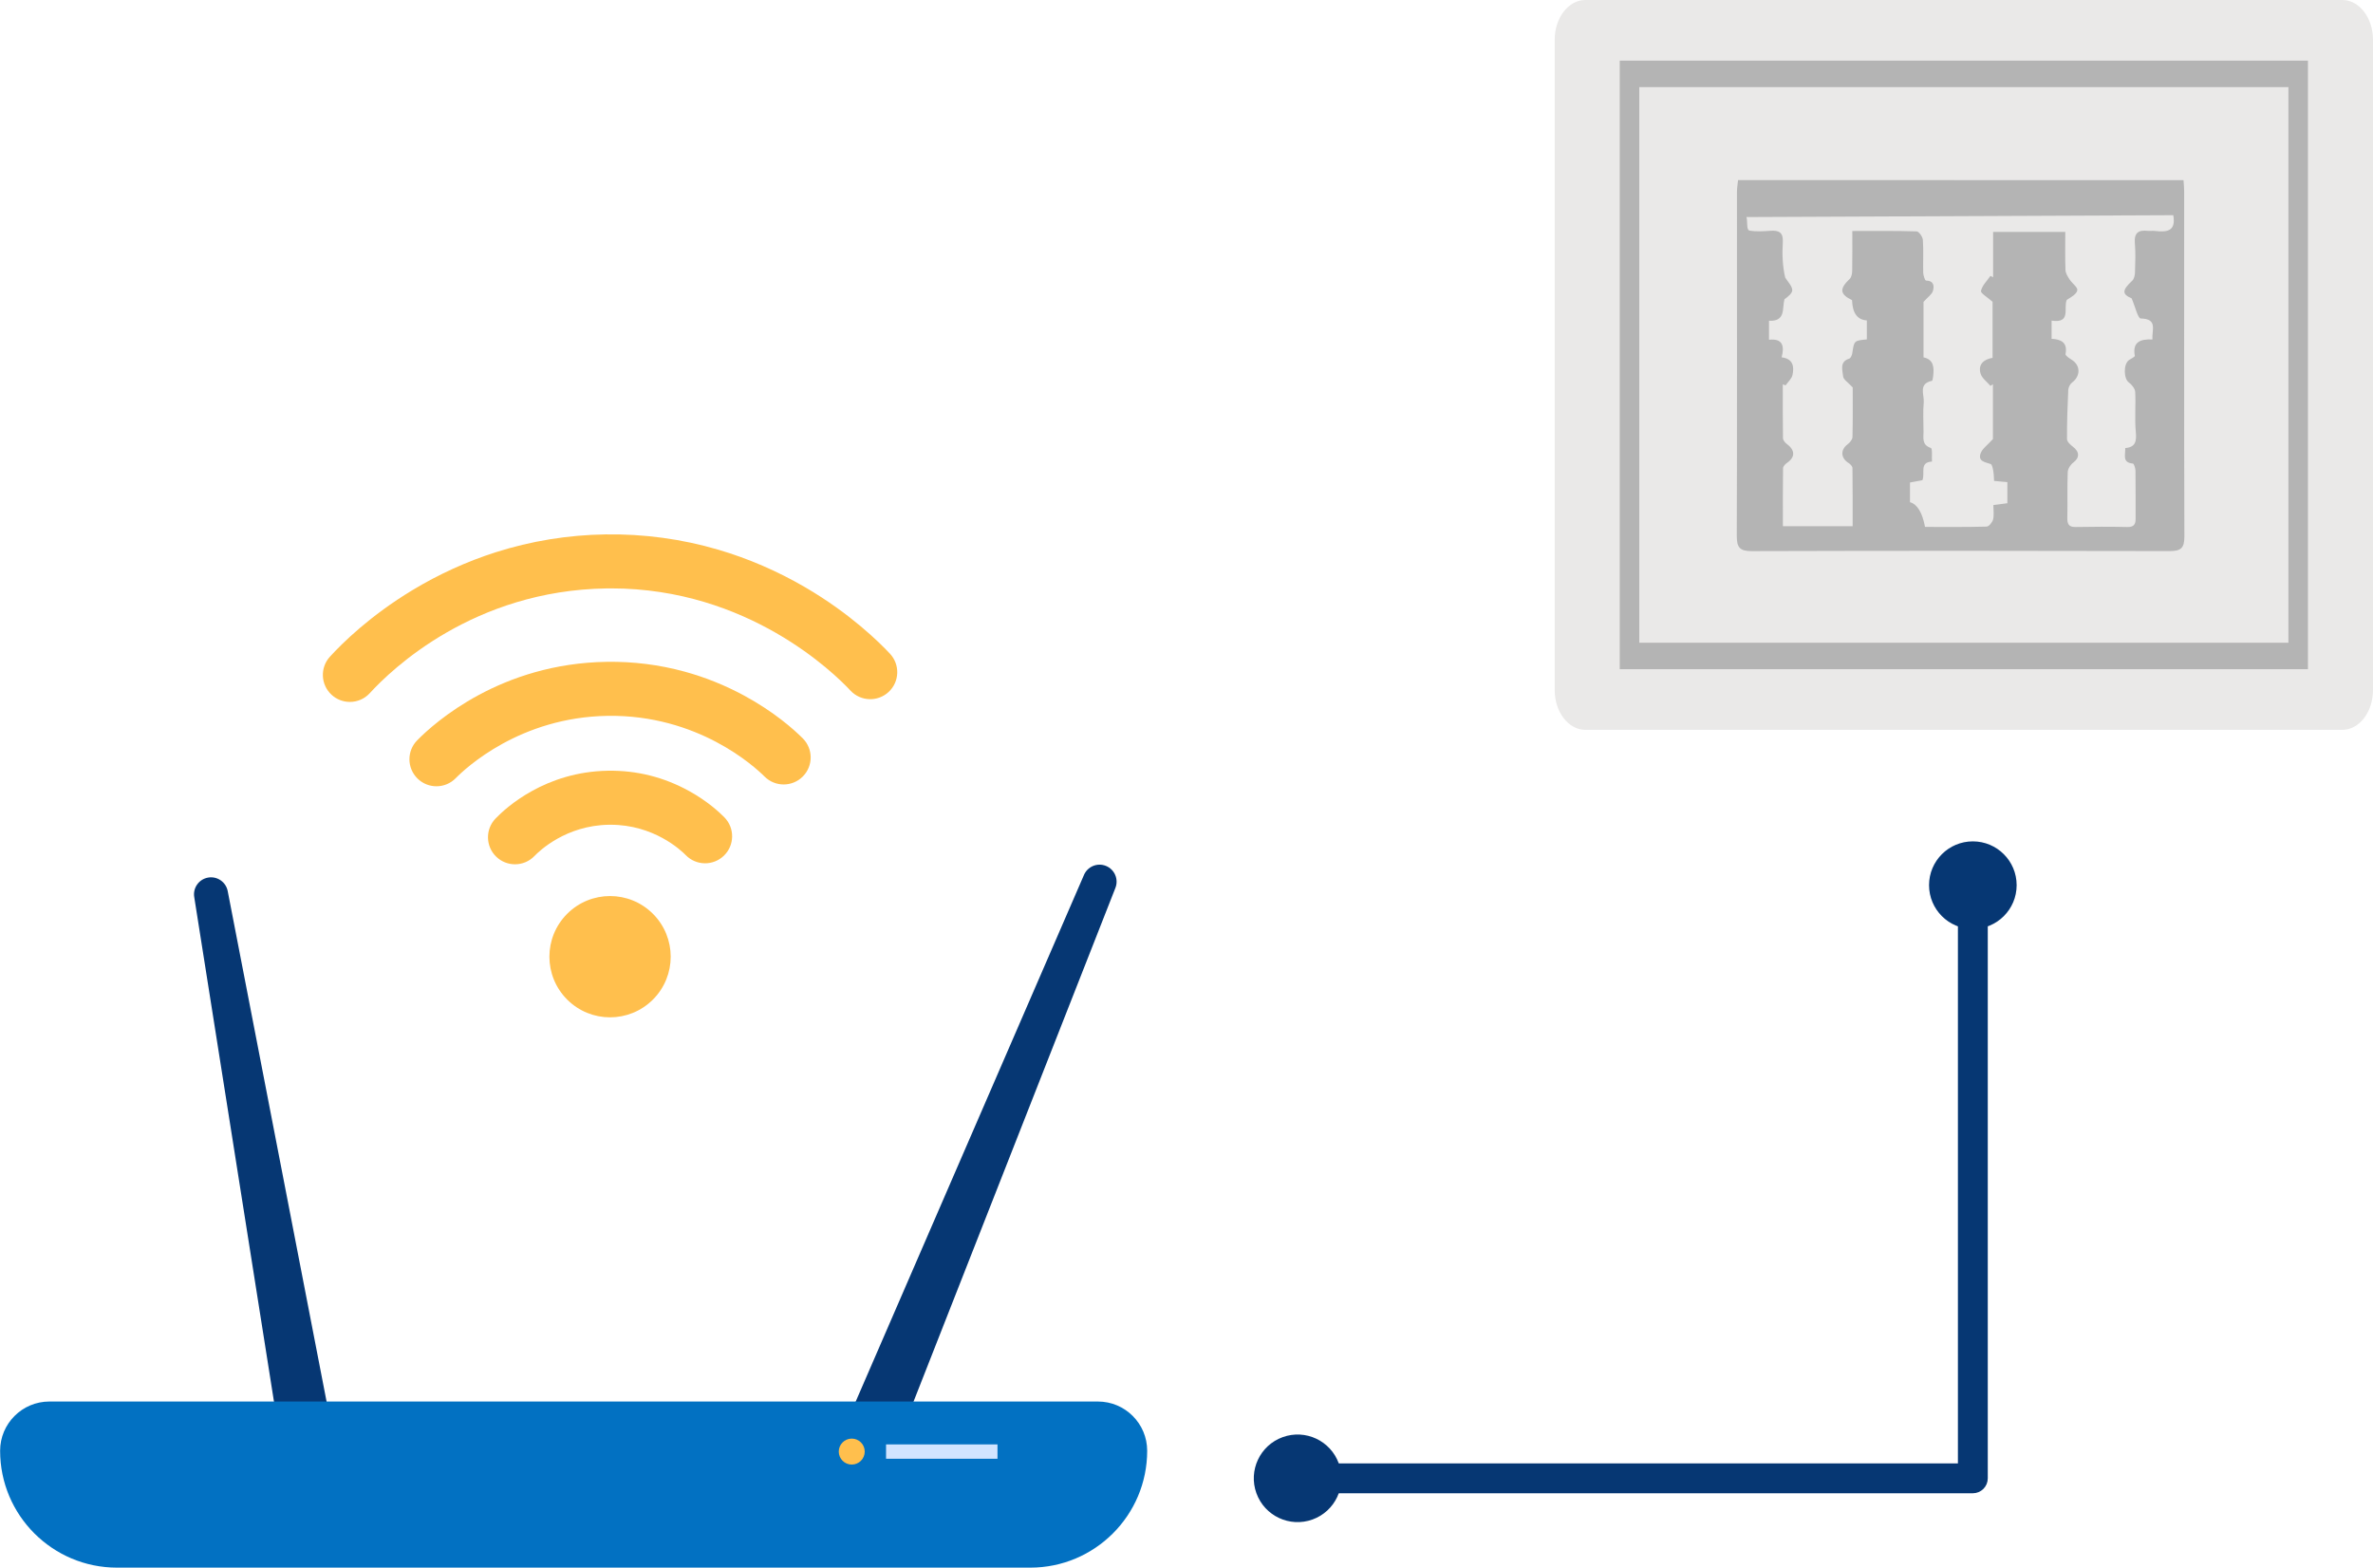
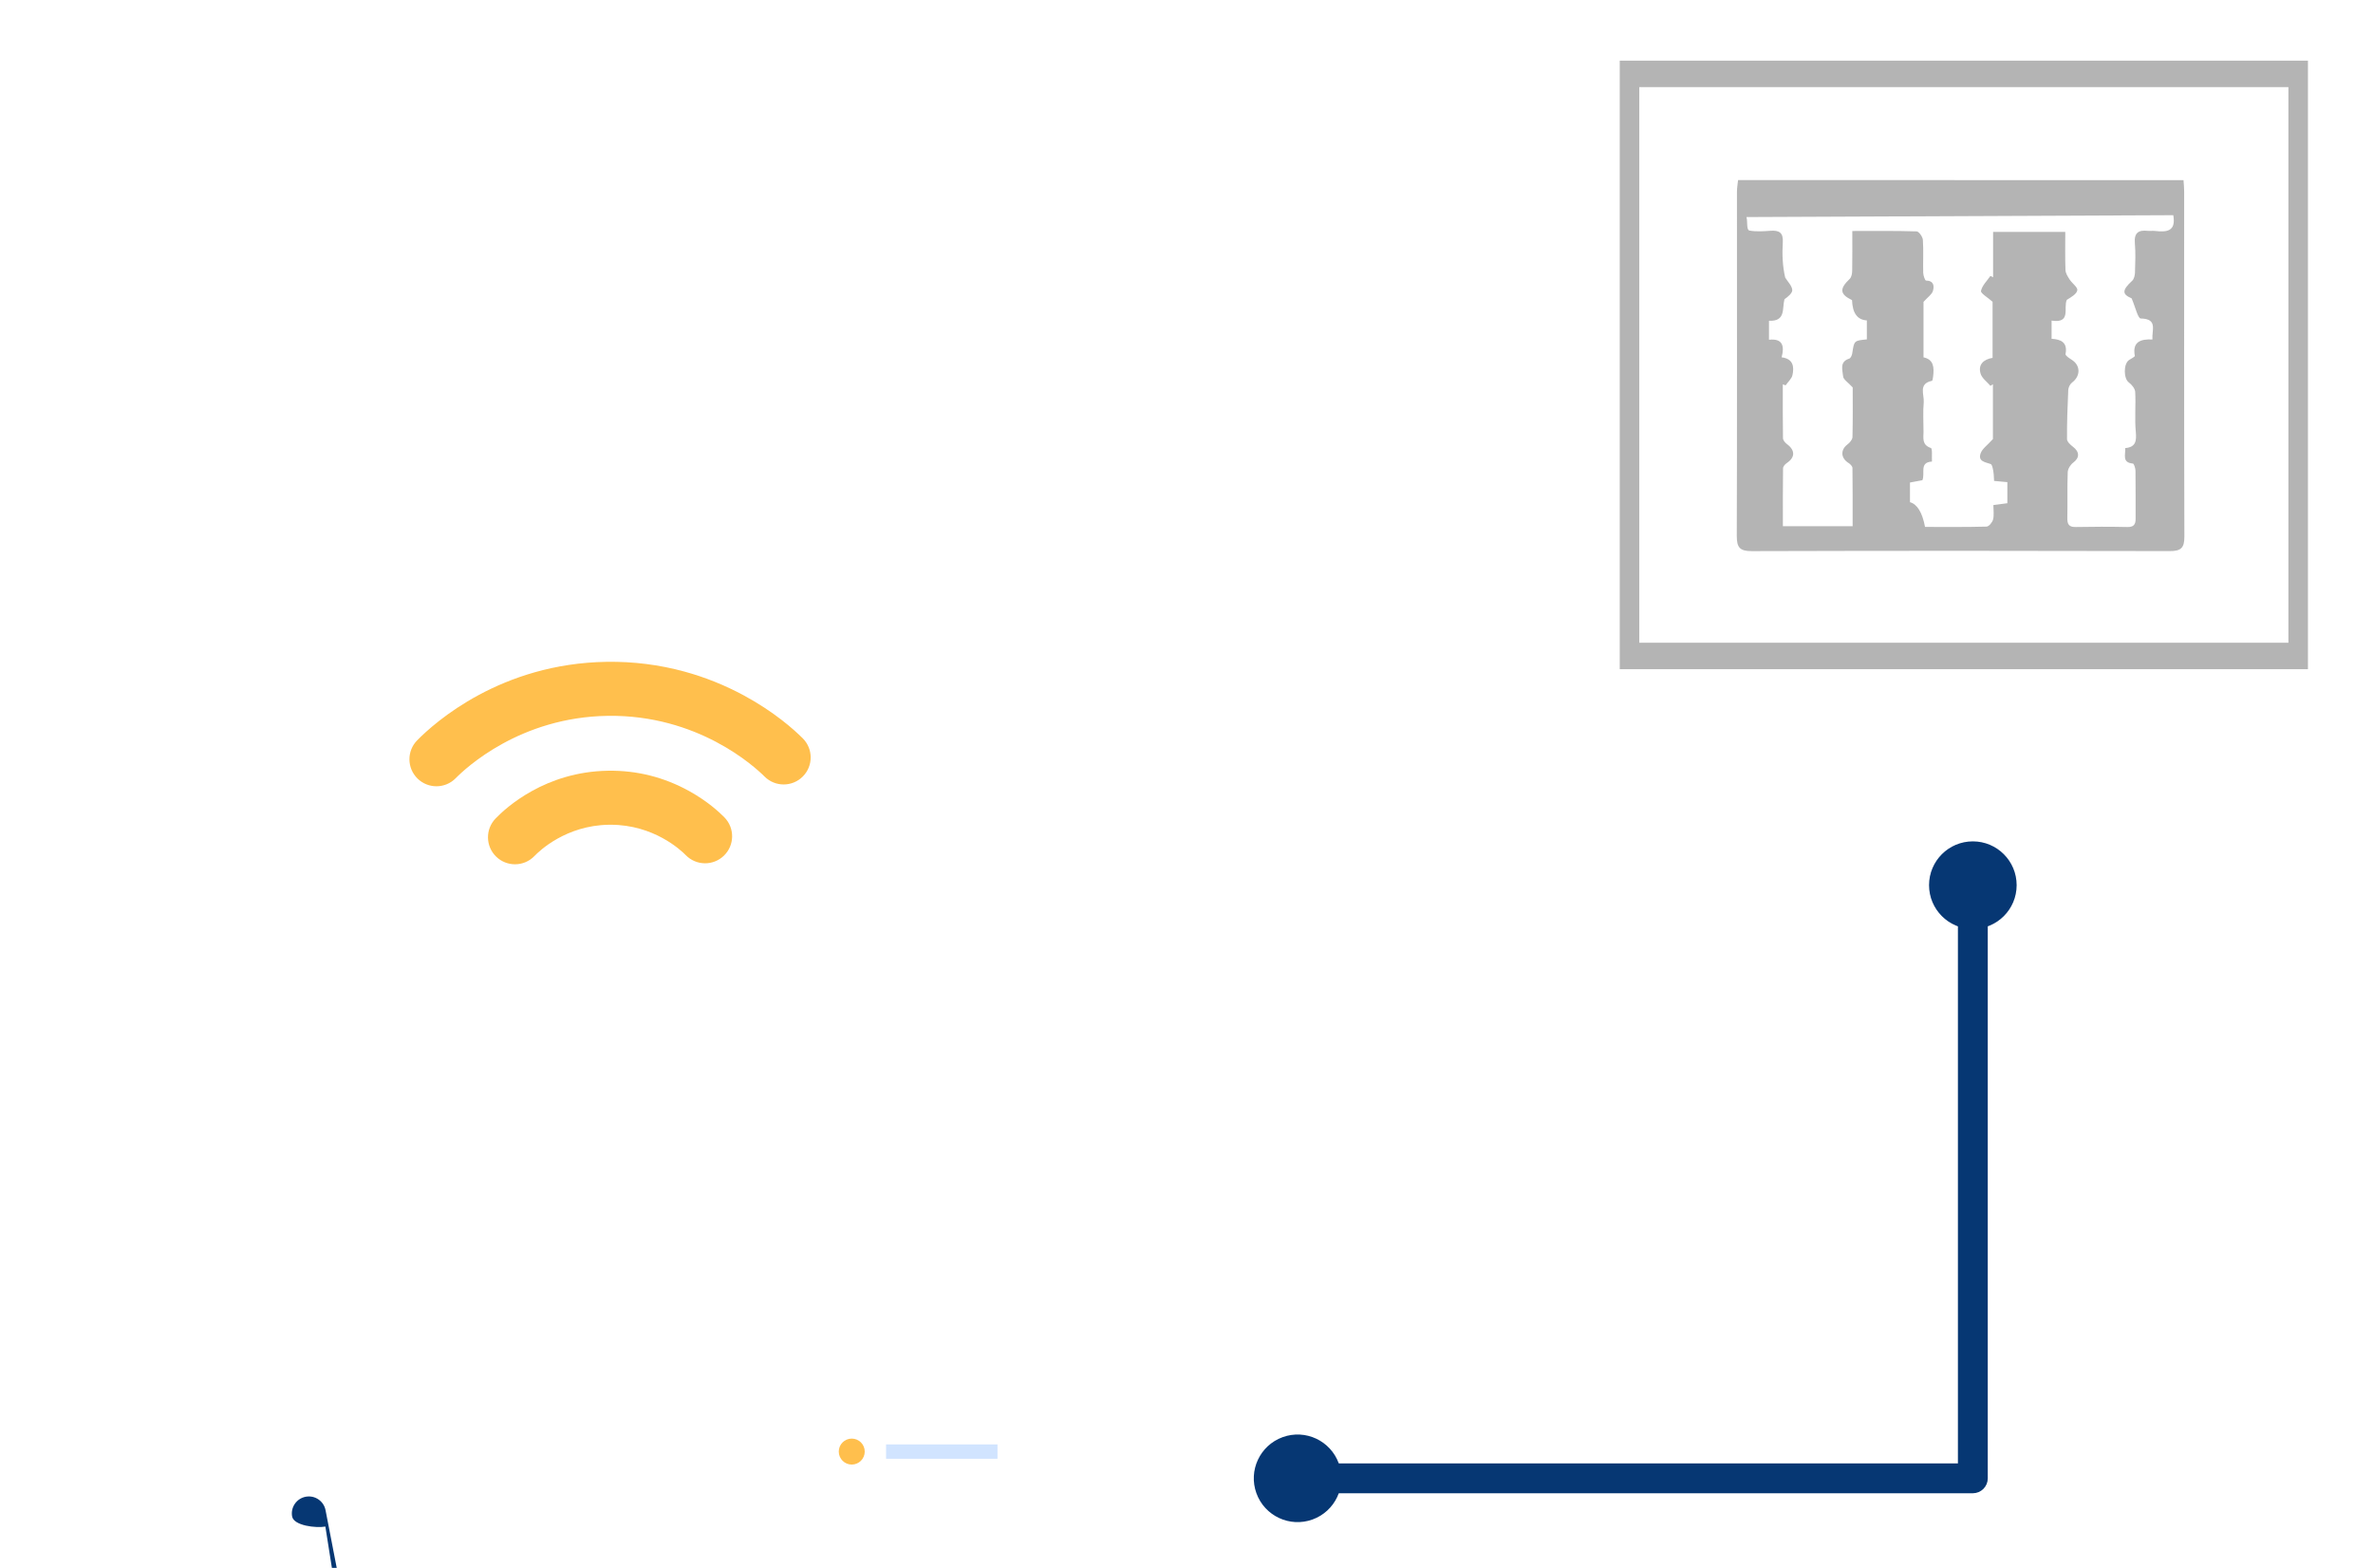
<svg xmlns="http://www.w3.org/2000/svg" xmlns:ns1="http://sodipodi.sourceforge.net/DTD/sodipodi-0.dtd" xmlns:ns2="http://www.inkscape.org/namespaces/inkscape" id="_06" data-name="06" viewBox="0 0 2655.953 1754.878" version="1.1" ns1:docname="festnetz-router.svg" width="2655.953" height="1754.878" ns2:version="1.3.2 (091e20e, 2023-11-25)">
  <defs id="defs8" />
  <ns1:namedview id="namedview8" pagecolor="#ffffff" bordercolor="#000000" borderopacity="0.25" ns2:showpageshadow="2" ns2:pageopacity="0.0" ns2:pagecheckerboard="0" ns2:deskcolor="#d1d1d1" ns2:zoom="0.10139173" ns2:cx="1045.4501" ns2:cy="917.23455" ns2:window-width="1728" ns2:window-height="975" ns2:window-x="187" ns2:window-y="88" ns2:window-maximized="0" ns2:current-layer="_06" />
  <g id="g5" transform="translate(-758.637,-250.586)">
    <path d="m 2966.719,1916.98 h -757.965 c -6.466,0 -11.708,-5.242 -11.708,-11.708 0,-6.466 5.242,-11.708 11.708,-11.708 h 746.257 v -654.419 c 0,-6.466 5.242,-11.708 11.708,-11.708 6.466,0 11.708,5.242 11.708,11.708 v 666.127 c 0,6.466 -5.243,11.708 -11.708,11.708 z" fill="#063773" stroke="#063773" stroke-miterlimit="10" stroke-width="10" id="path4" />
    <path d="m 2922.698,1241.345 c 0,-24.309 19.713,-44.022 44.021,-44.022 24.308,0 44.022,19.712 44.022,44.022 0,24.31 -19.713,44.02 -44.022,44.02 -24.309,0 -44.021,-19.712 -44.021,-44.02 z" fill="#063773" stroke="#063773" stroke-miterlimit="10" stroke-width="10" id="path5" />
    <circle cx="2210.954" cy="1905.271" r="44.021" transform="rotate(-19.903,2210.928,1905.256)" fill="#063773" stroke="#063773" stroke-miterlimit="10" stroke-width="10" id="circle5" />
  </g>
  <g id="g8" transform="translate(-758.637,-250.586)">
    <g id="g7">
-       <path d="m 2498.703,295.144 v 727.783 c 0,24.609 15.377,44.558 34.346,44.558 h 847.195 c 18.969,0 34.346,-19.949 34.346,-44.558 V 295.144 c 0,-24.609 -15.377,-44.558 -34.346,-44.558 h -847.195 c -18.969,0 -34.346,19.949 -34.346,44.558 z" fill="#eae9e8" stroke-width="0" id="path6" />
      <path d="m 2571.515,318.463 v 681.144 h 770.264 V 318.463 Z m 748.394,651.529 H 2593.383 V 348.078 h 726.526 z" fill="#b4b4b4" stroke-width="0" id="path7" />
    </g>
    <path d="m 3191.065,491.454 c 3.261,18.417 -7.53,19.128 -20.728,17.604 -2.593,-0.299 -5.28,0.21 -7.873,-0.091 -10.453,-1.212 -15.393,2.333 -14.409,13.802 0.933,10.874 0.483,21.893 0.137,32.832 -0.1,3.158 -1.014,7.266 -3.136,9.223 -11.685,10.776 -11.277,15.112 -0.622,19.703 4.099,9.509 7.01,22.478 10.152,22.534 19.484,0.35 12.311,12.916 13.121,23.495 -13.427,-0.645 -22.58,2.709 -19.719,18.288 0.209,1.139 -4.171,3.155 -6.454,4.711 -6.394,4.359 -6.099,20.762 -0.3,25.032 3.323,2.447 7.003,6.916 7.206,10.656 0.809,14.849 -0.727,29.866 0.654,44.63 0.96,10.264 0.027,17.188 -11.816,18.265 0.403,7.578 -3.779,16.21 8.559,17.299 1.243,0.11 2.877,5.208 2.917,8.011 0.26,17.955 0.075,35.915 0.145,53.873 0.025,6.41 -2.255,9.308 -9.341,9.149 -19.261,-0.433 -38.542,-0.369 -57.807,-0.007 -7.833,0.147 -9.415,-3.478 -9.272,-10.368 0.355,-17.025 -0.215,-34.075 0.444,-51.082 0.143,-3.681 3.066,-8.322 6.134,-10.608 7.227,-5.388 7.305,-12.008 -0.31,-17.802 -2.836,-2.158 -6.611,-5.633 -6.629,-8.529 -0.114,-18.311 0.534,-36.637 1.395,-54.936 0.135,-2.873 1.912,-6.591 4.159,-8.284 9.887,-7.446 9.726,-19.463 -0.615,-25.817 -2.61,-1.604 -6.913,-4.57 -6.602,-6.159 2.585,-13.206 -5.336,-16.523 -15.609,-17.085 v -20.352 c 22.468,3.372 12.879,-14.38 17.047,-23.241 4.755,-2.982 10.948,-6.351 11.747,-10.709 0.616,-3.359 -5.837,-7.772 -8.595,-12.071 -2.077,-3.237 -4.517,-6.989 -4.651,-10.592 -0.531,-14.245 -0.218,-28.522 -0.218,-42.703 h -80.783 v 50.791 l -2.995,-1.534 c -3.777,5.545 -9.302,10.734 -10.539,16.798 -0.558,2.736 7.425,7.216 12.952,12.179 v 62.747 c -9.741,1.656 -16.542,7.233 -13.4,17.732 1.547,5.172 7.207,9.113 11.006,13.611 0.929,-0.578 1.858,-1.155 2.788,-1.733 v 61.296 c -6.151,6.87 -11.886,10.704 -13.748,15.922 -3.26,9.136 4.955,9.823 11.162,12.011 1.732,0.611 2.478,5.044 2.984,7.848 0.659,3.652 0.627,7.429 0.888,11.088 5.621,0.507 9.86,0.889 14.855,1.339 v 23.609 c -5.386,0.714 -9.969,1.321 -15.649,2.073 0,5.854 0.913,11.258 -0.324,16.113 -0.814,3.192 -4.667,7.915 -7.266,7.986 -23.053,0.625 -46.13,0.363 -68.888,0.363 q -4.617,-24.271 -16.858,-27.689 v -22.022 c 5.334,-0.99 9.853,-1.829 13.901,-2.58 3.347,-7.825 -3.814,-20.016 10.7,-20.871 -0.331,-5.283 0.688,-14.538 -1.217,-15.185 -10.231,-3.475 -8.231,-11.045 -8.236,-18.261 -0.01,-10.951 -0.747,-21.971 0.239,-32.832 0.775,-8.53 -6.433,-20.805 9.146,-24.085 0.765,-0.161 1.149,-3.093 1.357,-4.779 1.225,-9.92 0.83,-19.107 -10.748,-21.507 v -62.095 c 4.84,-5.376 9.294,-8.262 10.498,-12.153 1.699,-5.491 1.135,-11.486 -7.68,-11.705 -1.174,-0.029 -3.073,-5.654 -3.156,-8.728 -0.329,-12.251 0.459,-24.553 -0.368,-36.756 -0.235,-3.468 -4.45,-9.463 -6.989,-9.543 -23.489,-0.74 -47.01,-0.437 -72.002,-0.437 0,15.809 0.155,30.143 -0.123,44.469 -0.06,3.096 -0.726,7.161 -2.735,9.077 -11.716,11.172 -11.25,17.166 2.574,23.847 q 0.716,21.823 16.561,22.677 v 21.26 c -14.311,1.377 -14.204,1.393 -16.328,15.585 -0.324,2.164 -1.744,5.413 -3.368,5.932 -11.316,3.615 -7.387,12.951 -6.846,19.914 0.276,3.548 5.589,6.705 10.717,12.334 0,16.243 0.226,35.919 -0.253,55.577 -0.069,2.817 -2.995,6.285 -5.543,8.189 -8.13,6.076 -7.65,15.369 1.262,20.893 1.901,1.178 4.241,3.643 4.267,5.544 0.3,21.693 0.191,43.391 0.191,65.13 h -78.064 c 0,-22.071 -0.109,-43.407 0.18,-64.737 0.027,-1.992 2.15,-4.579 4.013,-5.817 9.67,-6.424 9.77,-14.396 0.304,-21.398 -2.023,-1.497 -4.341,-4.284 -4.378,-6.512 -0.338,-20.097 -0.198,-40.201 -0.198,-60.303 l 3.162,1.091 c 2.653,-3.831 6.76,-7.35 7.664,-11.557 2.016,-9.386 0.787,-18.213 -12.138,-19.79 3.376,-12.874 1.045,-21.359 -14.164,-19.67 v -21.228 c 19.099,0.86 14.558,-13.888 17.315,-24.088 4.107,-2.919 9.097,-6.995 8.736,-10.525 -0.49,-4.8 -5.069,-9.183 -7.894,-13.744 -2.902,-12.304 -3.568,-25.894 -2.694,-39.384 0.711,-10.972 -4.068,-13.708 -13.801,-13.006 -7.844,0.565 -15.941,1.143 -23.563,-0.258 -3.614,-0.664 -1.822,-11.265 -3.358,-15.097 m -9.346,-41.383 c -0.429,4.38 -1.233,8.76 -1.234,13.14 -0.026,128.35 0.203,256.701 -0.195,385.05 -0.041,13.079 3.359,17.153 16.88,17.113 155.917,-0.465 311.837,-0.432 467.755,-0.041 12.656,0.032 16.365,-3.629 16.325,-16.302 -0.406,-128.787 -0.224,-257.576 -0.25,-386.365 0,-4.175 -0.47,-8.349 -0.72,-12.524" fill="#b4b4b4" stroke-width="0" id="path8" />
  </g>
  <g id="g52" transform="matrix(0.77,0,0,0.77,234.982,1338.074)">
    <g id="g5-2" transform="translate(-875.296,-1491.143)">
-       <circle cx="1456.874" cy="1144.056" r="88.152" transform="rotate(-45,1456.874,1144.056)" fill="#ffbf4d" stroke-width="0" id="circle3" />
      <path d="m 1204.523,896.337 c -9.939,0 -19.881,-3.749 -27.529,-11.266 -15.467,-15.205 -15.679,-40.069 -0.474,-55.536 25.757,-26.2 121.759,-111.861 275.685,-114.109 38.357,-0.557 76.318,4.219 112.843,14.203 29.822,8.153 58.868,19.815 86.329,34.664 43.778,23.671 72.393,49.192 85.554,62.298 15.368,15.304 15.42,40.169 0.115,55.538 -15.305,15.367 -40.168,15.42 -55.538,0.115 -15.141,-15.078 -97.333,-90.204 -228.157,-88.285 -127.196,1.858 -206.264,75.828 -220.823,90.637 -7.687,7.819 -17.845,11.74 -28.007,11.74 z" fill="#ffbf4d" stroke-width="0" id="path3-4" />
-       <path d="m 1078.683,773.716 c -9.457,0 -18.941,-3.395 -26.474,-10.275 -16.014,-14.627 -17.138,-39.467 -2.511,-55.481 18.455,-20.205 58.551,-59.622 119.731,-96.599 38.45,-23.239 79.238,-41.811 121.232,-55.199 51.406,-16.389 105.041,-25.121 159.415,-25.954 55.904,-0.85 111.231,6.657 164.44,22.331 43.392,12.783 85.645,31.054 125.584,54.307 65.818,38.32 108.41,80.488 123.667,96.838 14.796,15.858 13.936,40.708 -1.921,55.505 -15.857,14.796 -40.707,13.936 -55.504,-1.921 -23.363,-25.039 -148.844,-148.584 -347.688,-148.584 -2.457,0 -4.894,0.019 -7.374,0.057 -192.52,2.949 -311.66,117.233 -343.589,152.189 -7.747,8.481 -18.36,12.786 -29.007,12.786 z" fill="#ffbf4d" stroke-width="0" id="path4-4" />
      <path d="m 1318.705,1009.739 c -9.774,0 -19.558,-3.624 -27.17,-10.921 -15.657,-15.009 -16.183,-39.868 -1.174,-55.525 15.313,-15.975 72.373,-68.202 163.681,-69.557 41.717,-0.619 81.462,9.382 118.142,29.726 25.944,14.39 43.035,30.036 50.913,38.083 15.174,15.497 14.913,40.361 -0.585,55.535 -15.498,15.174 -40.361,14.912 -55.535,-0.585 -7.302,-7.458 -46.54,-44.242 -109.372,-44.242 -0.796,0 -1.594,0.006 -2.397,0.017 -62.423,0.927 -101.041,37.961 -108.148,45.375 -7.711,8.044 -18.027,12.095 -28.355,12.095 z" fill="#ffbf4d" stroke-width="0" id="path5-9" />
    </g>
-     <path d="m 940.814,408.81 v 0 c -12.643,-5.15 -38.082,-25.642 -32.932,-38.284 l 362.358,-835.981 c 5.15,-12.643 19.573,-18.717 32.216,-13.567 v 0 c 12.643,5.15 18.717,19.573 13.567,32.216 l -331.952,844.727 c -5.15,12.643 -30.614,16.039 -43.257,10.89 z" fill="#063773" stroke-width="0" id="path6-1" />
-     <path d="m 167.769,481.299 v 0 c -13.433,2.43 -45.893,-1.233 -48.323,-14.666 l -142.215,-899.968 c -2.43,-13.433 6.491,-26.293 19.924,-28.722 v 0 c 13.433,-2.43 26.293,6.491 28.722,19.924 l 172.572,891.052 c 2.43,13.433 -17.247,29.951 -30.68,32.38 z" fill="#063773" stroke-width="0" id="path7-5" />
-     <path d="M -233.403,299.537 H 1290.73 c 39.515,0 71.597,32.081 71.597,71.597 v 0 c 0,93.752 -76.115,169.867 -169.867,169.867 H -135.133 c -93.752,0 -169.867,-76.115 -169.867,-169.867 v 0 c 0,-39.516 32.081,-71.597 71.597,-71.597 z" fill="#0271c2" stroke-width="0" id="path8-5" />
+     <path d="m 167.769,481.299 v 0 c -13.433,2.43 -45.893,-1.233 -48.323,-14.666 c -2.43,-13.433 6.491,-26.293 19.924,-28.722 v 0 c 13.433,-2.43 26.293,6.491 28.722,19.924 l 172.572,891.052 c 2.43,13.433 -17.247,29.951 -30.68,32.38 z" fill="#063773" stroke-width="0" id="path7-5" />
    <circle cx="932.898" cy="372.306" r="18.868" fill="#ffbf4d" stroke-width="0" id="circle8" />
    <rect x="982.753" y="361.875" width="161.987" height="20.862" fill="#d1e4ff" stroke-width="0" id="rect8" />
  </g>
</svg>